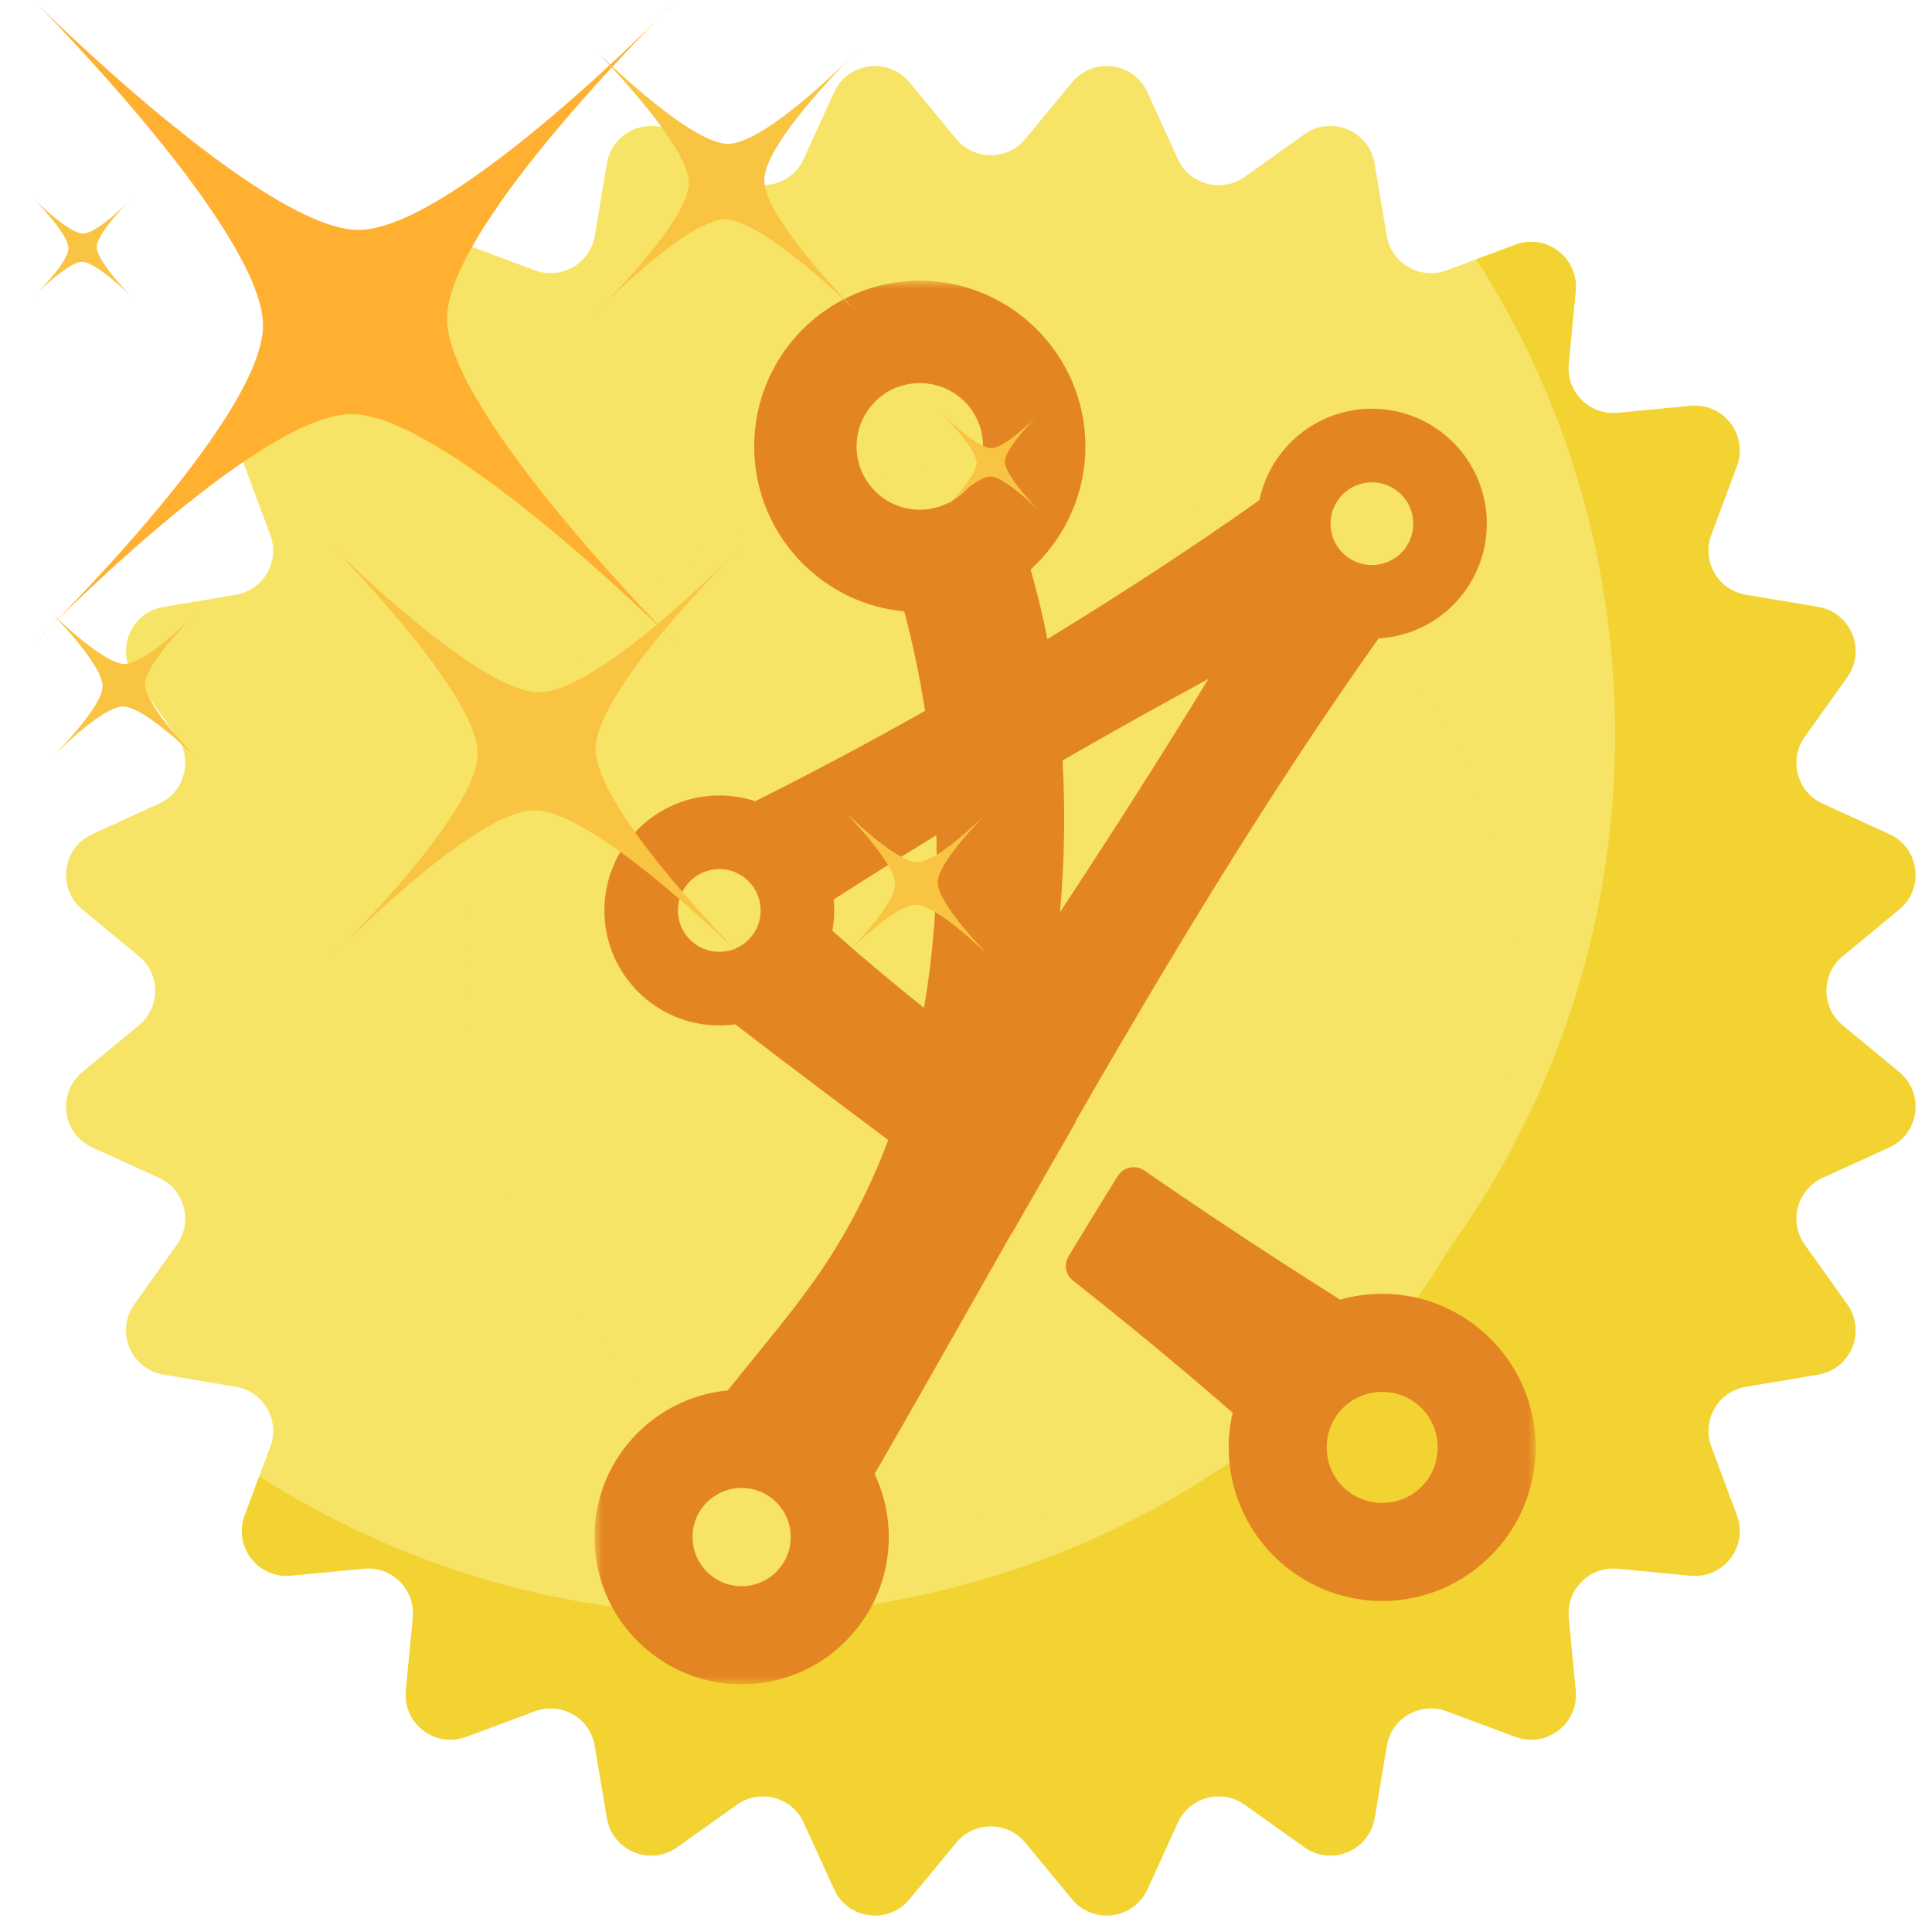
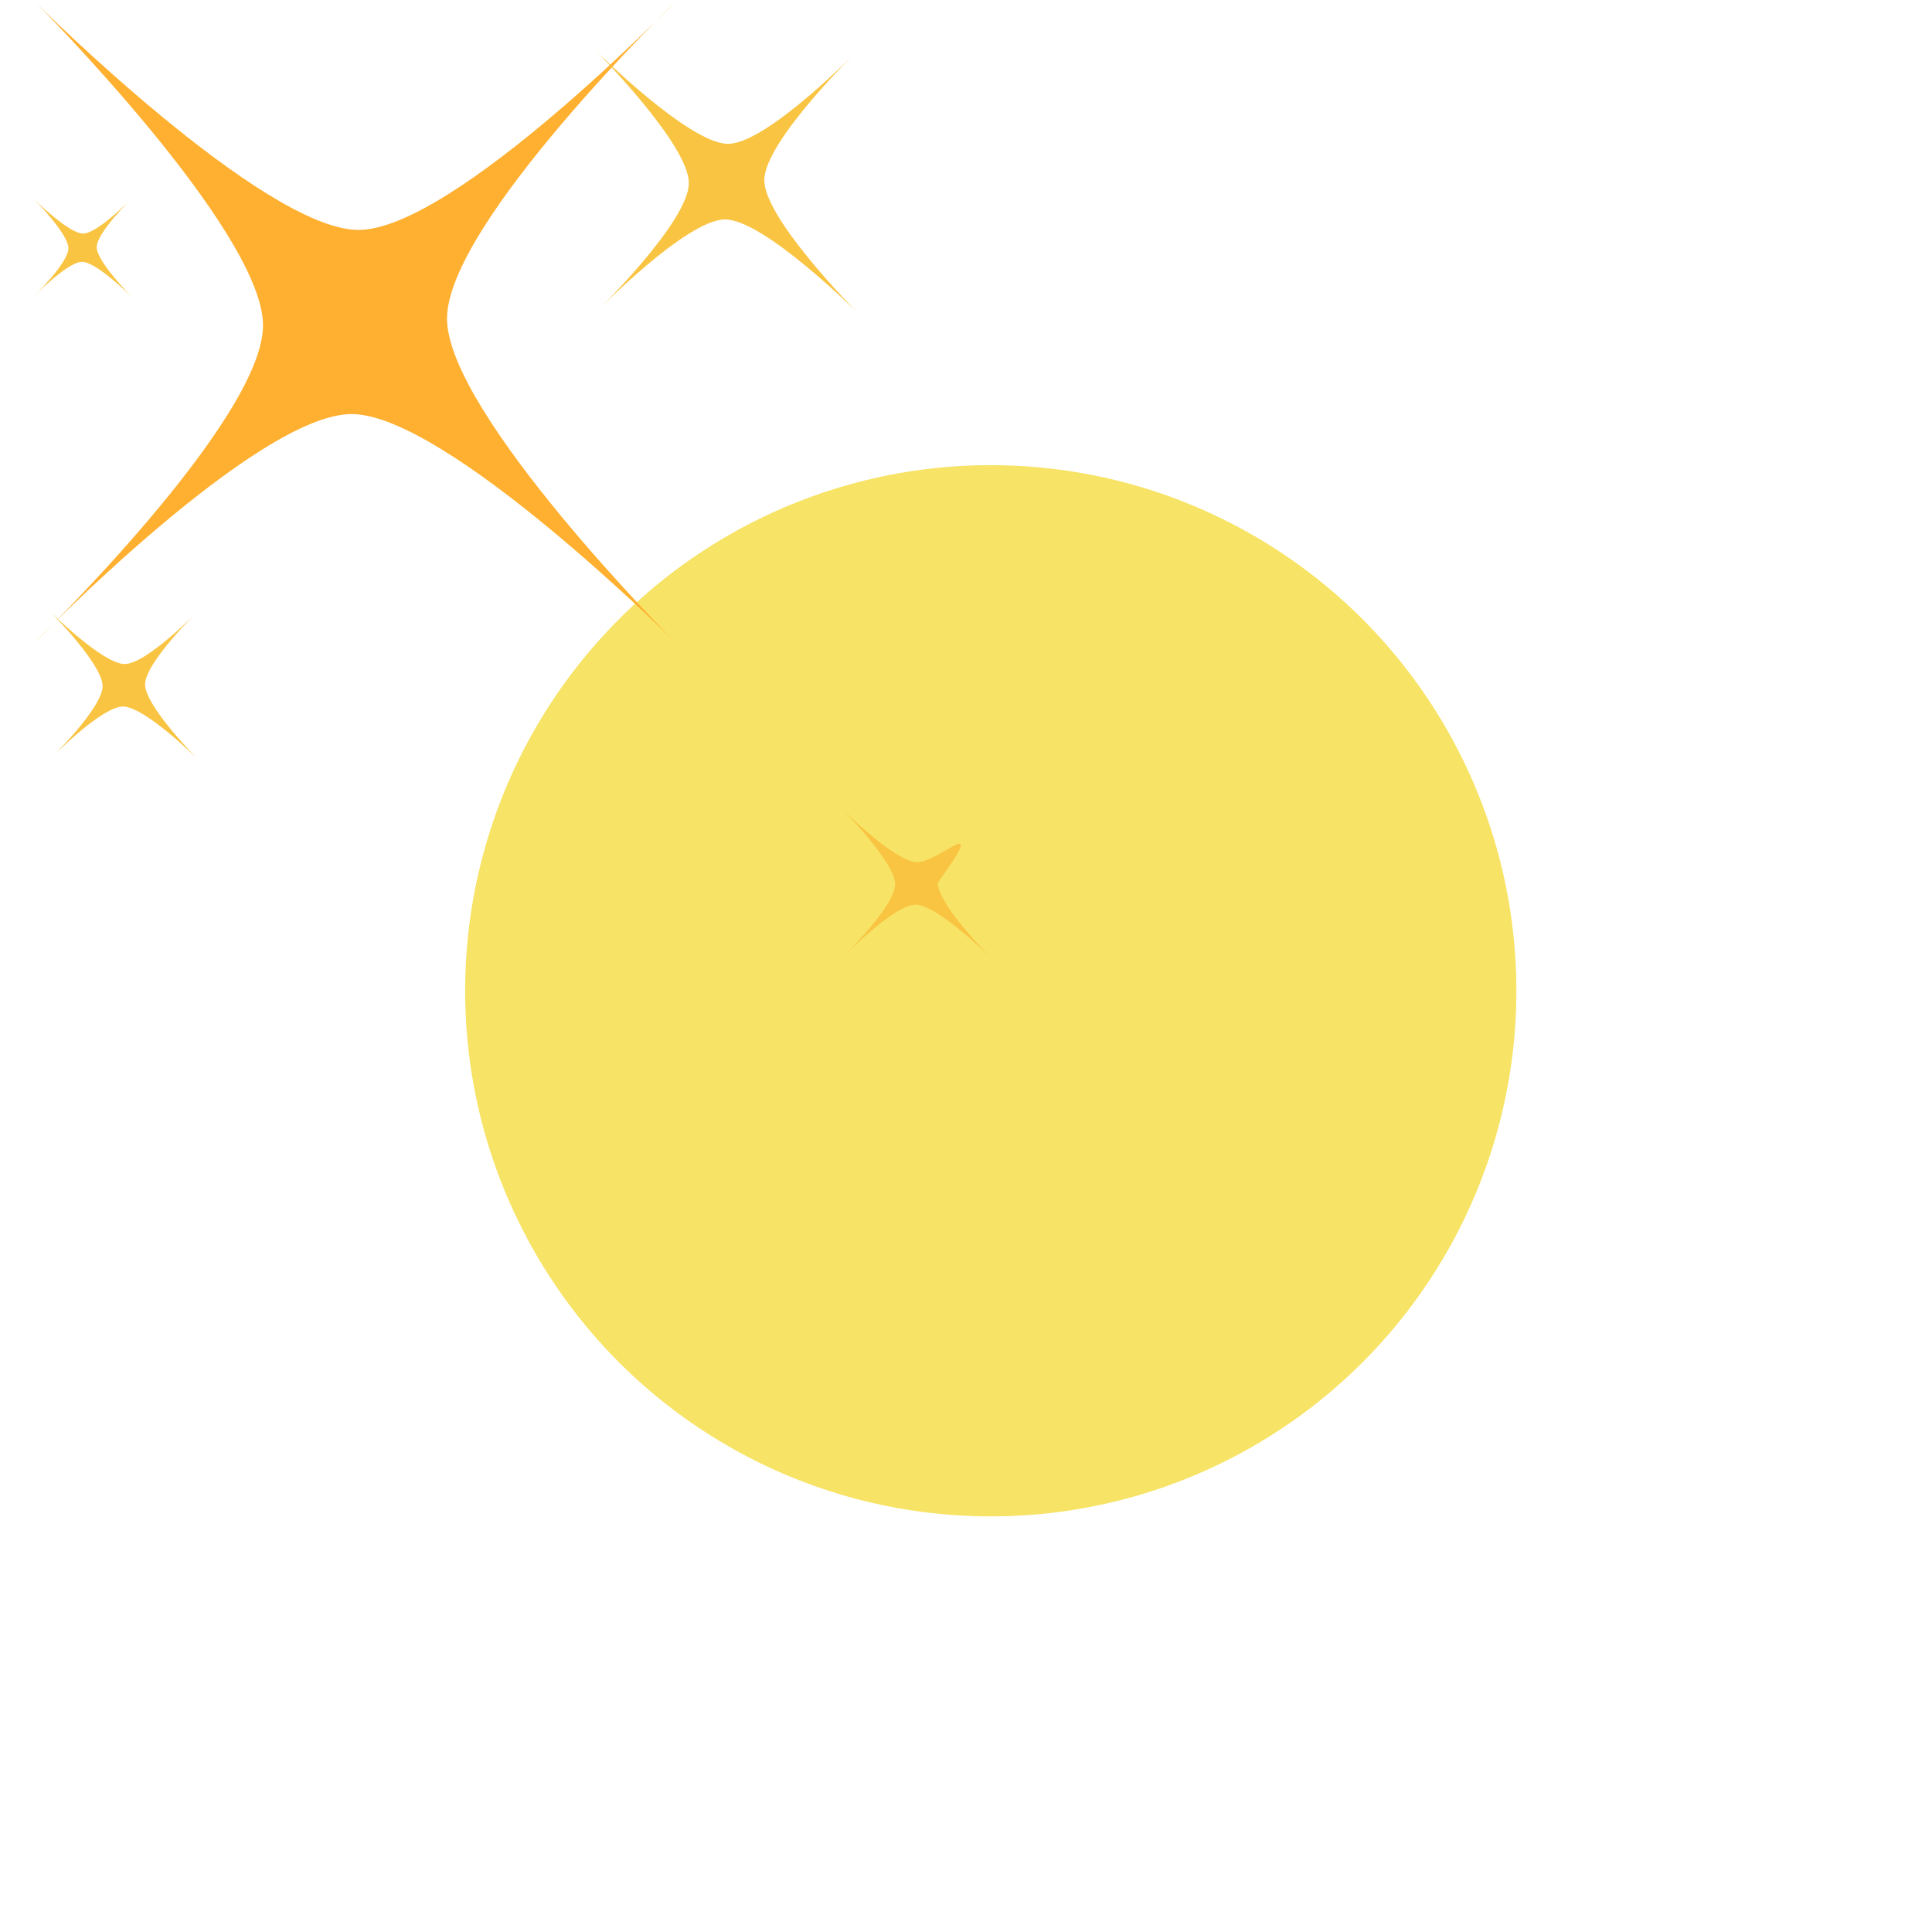
<svg xmlns="http://www.w3.org/2000/svg" xmlns:xlink="http://www.w3.org/1999/xlink" width="117px" height="117px" viewBox="0 0 117 117" version="1.1">
  <title>5</title>
  <defs>
    <polygon id="path-1" points="0 0 57 0 57 85 0 85" />
  </defs>
  <g id="5" stroke="none" stroke-width="1" fill="none" fill-rule="evenodd">
    <g id="reward" transform="translate(4, 4)" fill-rule="nonzero">
      <g id="Group">
-         <path d="M58.093,4.414 L60.922,0.987 C62.198,-0.559 64.652,-0.236 65.484,1.588 L67.33,5.629 C68.038,7.181 69.984,7.702 71.373,6.713 L74.993,4.135 C76.625,2.973 78.912,3.92 79.244,5.896 L79.981,10.278 C80.263,11.96 82.008,12.967 83.606,12.371 L87.769,10.818 C89.647,10.118 91.611,11.624 91.42,13.619 L90.997,18.043 C90.835,19.74 92.26,21.165 93.958,21.003 L98.381,20.58 C100.376,20.389 101.883,22.353 101.182,24.231 L99.629,28.394 C99.033,29.992 100.041,31.737 101.722,32.02 L106.104,32.756 C108.081,33.088 109.028,35.375 107.865,37.008 L105.287,40.627 C104.298,42.016 104.82,43.962 106.371,44.67 L110.413,46.516 C112.236,47.348 112.559,49.802 111.013,51.078 L107.587,53.907 C106.272,54.993 106.272,57.008 107.587,58.093 L111.013,60.922 C112.559,62.198 112.236,64.652 110.413,65.484 L106.371,67.33 C104.819,68.038 104.298,69.984 105.287,71.374 L107.865,74.993 C109.028,76.625 108.081,78.912 106.104,79.244 L101.722,79.981 C100.041,80.263 99.033,82.009 99.629,83.606 L101.182,87.769 C101.883,89.647 100.376,91.611 98.381,91.42 L93.958,90.997 C92.26,90.835 90.835,92.26 90.997,93.958 L91.42,98.381 C91.611,100.376 89.647,101.883 87.769,101.182 L83.606,99.629 C82.008,99.033 80.263,100.041 79.981,101.722 L79.244,106.104 C78.912,108.081 76.625,109.028 74.993,107.865 L71.373,105.287 C69.984,104.298 68.038,104.82 67.33,106.371 L65.484,110.413 C64.652,112.236 62.198,112.559 60.922,111.013 L58.093,107.587 C57.008,106.272 54.992,106.272 53.907,107.587 L51.078,111.013 C49.802,112.559 47.348,112.236 46.516,110.413 L44.67,106.371 C43.962,104.819 42.016,104.298 40.627,105.287 L37.007,107.865 C35.375,109.028 33.088,108.081 32.756,106.104 L32.019,101.722 C31.737,100.041 29.992,99.033 28.394,99.629 L24.231,101.182 C22.353,101.883 20.389,100.376 20.58,98.381 L21.003,93.958 C21.165,92.26 19.74,90.835 18.042,90.997 L13.619,91.42 C11.624,91.611 10.117,89.647 10.818,87.769 L12.371,83.606 C12.967,82.009 11.959,80.263 10.278,79.981 L5.896,79.244 C3.919,78.912 2.972,76.625 4.135,74.993 L6.713,71.374 C7.702,69.984 7.18,68.038 5.629,67.33 L1.587,65.484 C-0.236,64.652 -0.559,62.198 0.987,60.922 L4.413,58.093 C5.728,57.008 5.728,54.993 4.413,53.907 L0.987,51.078 C-0.559,49.802 -0.236,47.348 1.588,46.516 L5.629,44.67 C7.181,43.962 7.702,42.016 6.713,40.626 L4.135,37.007 C2.973,35.375 3.92,33.088 5.896,32.756 L10.278,32.019 C11.96,31.737 12.967,29.991 12.371,28.394 L10.818,24.231 C10.118,22.353 11.624,20.389 13.62,20.58 L18.043,21.003 C19.74,21.165 21.165,19.74 21.003,18.042 L20.58,13.619 C20.389,11.624 22.353,10.117 24.231,10.818 L28.394,12.371 C29.992,12.967 31.737,11.959 32.02,10.278 L32.756,5.896 C33.088,3.919 35.375,2.972 37.008,4.135 L40.627,6.713 C42.016,7.702 43.962,7.18 44.671,5.629 L46.516,1.587 C47.348,-0.236 49.802,-0.559 51.078,0.987 L53.907,4.414 C54.992,5.729 57.008,5.729 58.093,4.414 Z" id="Path" fill="#F7E365" />
-         <path d="M111.013,60.922 L107.586,58.093 C106.271,57.007 106.271,54.992 107.586,53.907 L111.013,51.078 C112.559,49.802 112.236,47.348 110.412,46.516 L106.371,44.67 C104.819,43.962 104.298,42.016 105.287,40.626 L107.865,37.007 C109.027,35.375 108.08,33.088 106.104,32.756 L101.722,32.019 C100.04,31.737 99.033,29.991 99.629,28.394 L101.182,24.231 C101.882,22.353 100.376,20.389 98.38,20.58 L93.957,21.003 C92.26,21.165 90.835,19.74 90.997,18.042 L91.42,13.619 C91.611,11.624 89.647,10.117 87.769,10.818 L85.4,11.702 C90.721,20 93.807,29.869 93.807,40.46 C93.807,69.922 69.923,93.807 40.46,93.807 C29.87,93.807 20.001,90.721 11.702,85.399 L10.818,87.768 C10.118,89.646 11.625,91.61 13.62,91.419 L18.043,90.996 C19.74,90.834 21.165,92.259 21.003,93.957 L20.581,98.38 C20.39,100.375 22.353,101.882 24.231,101.181 L28.394,99.628 C29.992,99.032 31.737,100.039 32.02,101.721 L32.757,106.103 C33.089,108.08 35.375,109.027 37.008,107.864 L40.627,105.286 C42.016,104.297 43.963,104.819 44.671,106.37 L46.516,110.412 C47.349,112.235 49.803,112.558 51.079,111.012 L53.907,107.586 C54.993,106.271 57.008,106.271 58.094,107.586 L60.923,111.012 C62.198,112.558 64.652,112.235 65.485,110.412 L67.33,106.37 C68.039,104.818 69.985,104.297 71.374,105.286 L74.993,107.864 C76.626,109.027 78.912,108.079 79.245,106.103 L79.981,101.721 C80.264,100.039 82.009,99.032 83.607,99.628 L87.77,101.181 C89.648,101.882 91.611,100.375 91.421,98.38 L90.998,93.957 C90.836,92.259 92.261,90.834 93.958,90.996 L98.381,91.419 C100.377,91.61 101.883,89.646 101.183,87.768 L99.63,83.605 C99.034,82.007 100.041,80.262 101.723,79.98 L106.105,79.243 C108.081,78.911 109.028,76.624 107.866,74.992 L105.288,71.372 C104.299,69.983 104.82,68.037 106.371,67.329 L110.413,65.483 C112.236,64.651 112.559,62.198 111.013,60.922 L111.013,60.922 Z" id="Path" fill="#F3D332" />
        <ellipse id="Oval" fill="#F7E365" cx="56" cy="56" rx="31.831" ry="31.831" />
      </g>
    </g>
    <g id="Group-3" transform="translate(36, 17)">
      <mask id="mask-2" fill="white">
        <use xlink:href="#path-1" />
      </mask>
      <g id="Clip-2" />
-       <path d="M9.735,31.521 C13.125,29.829 16.582,27.988 20.023,26.047 C19.705,24.006 19.282,21.991 18.763,20.026 C16.369,19.803 14.219,18.739 12.612,17.129 C10.797,15.314 9.674,12.805 9.674,10.035 C9.674,7.266 10.797,4.756 12.612,2.94 C14.438,1.125 16.944,0 19.702,0 C22.458,0 24.962,1.123 26.782,2.94 L26.793,2.951 C28.609,4.771 29.731,7.277 29.731,10.035 C29.731,12.795 28.607,15.302 26.788,17.125 C26.669,17.253 26.543,17.373 26.413,17.492 C26.802,18.84 27.143,20.245 27.428,21.703 C31.907,18.971 36.252,16.129 40.27,13.29 C40.55,11.939 41.222,10.732 42.162,9.791 C43.421,8.532 45.161,7.751 47.082,7.751 C49.003,7.751 50.742,8.532 52.003,9.791 C53.26,11.051 54.04,12.792 54.04,14.715 C54.04,16.636 53.26,18.376 52.003,19.636 C50.832,20.808 49.245,21.564 47.485,21.664 C41.802,29.666 36.614,38.08 31.632,46.6 L31.617,46.626 C30.778,48.063 29.943,49.503 29.114,50.943 L29.136,50.96 L25.283,57.684 L25.27,57.674 L23.451,60.881 L23.432,60.914 C21.275,64.718 19.129,68.509 16.965,72.26 C17.515,73.419 17.824,74.715 17.824,76.083 C17.824,78.544 16.826,80.774 15.212,82.388 C13.601,84.002 11.372,85 8.912,85 C6.452,85 4.224,84.002 2.611,82.388 C0.998,80.774 0,78.544 0,76.083 C0,73.621 0.998,71.392 2.611,69.779 C4.039,68.351 5.948,67.404 8.073,67.205 C9.809,65.014 11.652,62.882 13.289,60.582 C15.162,57.951 16.652,55.074 17.793,52.037 C14.845,49.832 11.801,47.555 8.53,45.032 C8.212,45.077 7.889,45.099 7.56,45.099 C5.64,45.099 3.9,44.319 2.64,43.059 C1.38,41.799 0.602,40.058 0.602,38.137 C0.602,36.215 1.38,34.474 2.64,33.214 C3.9,31.954 5.64,31.174 7.56,31.174 C8.319,31.174 9.05,31.296 9.735,31.521 Z M33.297,53.887 C38.662,57.591 43.175,60.458 45.158,61.707 C45.968,61.475 46.822,61.351 47.704,61.351 C50.258,61.351 52.578,62.392 54.266,64.076 L54.277,64.087 C55.96,65.775 57,68.098 57,70.652 C57,73.207 55.96,75.53 54.277,77.219 L54.266,77.229 C52.578,78.914 50.258,79.955 47.704,79.955 C45.152,79.955 42.83,78.914 41.142,77.229 L41.131,77.219 C39.449,75.53 38.408,73.207 38.408,70.652 C38.408,69.931 38.491,69.228 38.648,68.552 C35.239,65.586 32.068,62.989 28.982,60.555 C28.528,60.201 28.416,59.57 28.714,59.078 C29.662,57.526 30.792,55.636 31.701,54.209 C31.871,53.94 32.117,53.772 32.43,53.709 C32.742,53.645 33.034,53.706 33.297,53.887 L33.297,53.887 Z M37.179,24.115 C34.24,25.71 31.292,27.355 28.346,29.052 C28.513,31.943 28.475,35.005 28.194,38.238 C31.274,33.569 34.282,28.859 37.179,24.115 L37.179,24.115 Z M20.706,33.578 C18.625,34.847 16.55,36.144 14.485,37.47 C14.507,37.69 14.518,37.912 14.518,38.137 C14.518,38.558 14.48,38.97 14.409,39.371 C16.16,40.931 18.031,42.495 19.953,44.034 C20.553,40.61 20.793,37.091 20.706,33.578 L20.706,33.578 Z M11.016,73.978 C10.478,73.441 9.734,73.108 8.912,73.108 C8.09,73.108 7.346,73.441 6.808,73.978 C6.272,74.516 5.939,75.262 5.939,76.083 C5.939,76.906 6.272,77.65 6.808,78.188 C7.346,78.725 8.09,79.059 8.912,79.059 C9.734,79.059 10.478,78.725 11.016,78.188 C11.553,77.65 11.886,76.906 11.886,76.083 C11.886,75.262 11.553,74.516 11.016,73.978 L11.016,73.978 Z M48.854,12.941 C48.4,12.489 47.773,12.208 47.082,12.208 C46.39,12.208 45.763,12.489 45.31,12.941 C44.857,13.395 44.577,14.022 44.577,14.715 C44.577,15.406 44.857,16.034 45.31,16.487 C45.763,16.939 46.39,17.22 47.082,17.22 C47.773,17.22 48.4,16.939 48.854,16.487 C49.306,16.034 49.587,15.406 49.587,14.715 C49.587,14.022 49.306,13.395 48.854,12.941 L48.854,12.941 Z M22.41,7.316 C21.724,6.628 20.765,6.203 19.702,6.203 C18.638,6.203 17.681,6.628 16.994,7.316 L16.994,7.325 C16.302,8.018 15.873,8.977 15.873,10.035 C15.873,11.094 16.302,12.053 16.994,12.745 C17.687,13.437 18.644,13.867 19.702,13.867 C20.76,13.867 21.718,13.437 22.41,12.745 L22.42,12.745 C23.107,12.057 23.533,11.1 23.533,10.035 C23.533,8.971 23.107,8.013 22.42,7.325 L22.41,7.316 Z M50.079,68.265 C49.479,67.664 48.64,67.293 47.704,67.293 C46.769,67.293 45.929,67.664 45.329,68.265 L45.317,68.275 C44.717,68.877 44.346,69.717 44.346,70.652 C44.346,71.589 44.717,72.429 45.317,73.03 L45.329,73.041 C45.929,73.642 46.769,74.014 47.704,74.014 C48.64,74.014 49.479,73.642 50.079,73.041 L50.091,73.03 C50.691,72.429 51.063,71.589 51.063,70.652 C51.063,69.717 50.691,68.877 50.091,68.275 L50.079,68.265 Z M9.331,36.365 C8.879,35.911 8.251,35.63 7.56,35.63 C6.868,35.63 6.241,35.911 5.788,36.365 C5.335,36.817 5.055,37.445 5.055,38.137 C5.055,38.83 5.335,39.456 5.788,39.909 C6.241,40.362 6.868,40.643 7.56,40.643 C8.251,40.643 8.879,40.362 9.331,39.909 C9.784,39.456 10.065,38.83 10.065,38.137 C10.065,37.445 9.784,36.817 9.331,36.365 L9.331,36.365 Z" id="Fill-1" fill="#E38523" mask="url(#mask-2)" />
    </g>
    <g id="sparkling" transform="translate(32.5, 29) scale(-1, -1) translate(-32.5, -29)translate(2, 0)" fill-rule="nonzero">
      <path d="M22.208,19.202 C22.208,19.202 35.847,32.897 35.928,38.655 C36.009,44.413 22,58 22,58 C22,58 35.585,43.996 41.342,44.076 C47.099,44.157 60.792,57.798 60.792,57.798 C60.792,57.798 47.153,44.103 47.072,38.345 C46.991,32.587 61,19 61,19 C61,19 47.415,33.004 41.658,32.924 C35.901,32.843 22.208,19.202 22.208,19.202 Z" id="Path" fill="#FFB030" />
-       <path d="M3.048,0.048 C3.048,0.048 6.192,3.206 6.213,4.537 C6.233,5.869 3,9 3,9 C3,9 6.138,5.767 7.463,5.787 C8.794,5.808 11.952,8.952 11.952,8.952 C11.952,8.952 8.808,5.794 8.787,4.463 C8.767,3.131 12,0 12,0 C12,0 8.862,3.233 7.537,3.213 C6.206,3.192 3.048,0.048 3.048,0.048 Z" id="Path" fill="#F9C442" />
+       <path d="M3.048,0.048 C3.048,0.048 6.192,3.206 6.213,4.537 C3,9 6.138,5.767 7.463,5.787 C8.794,5.808 11.952,8.952 11.952,8.952 C11.952,8.952 8.808,5.794 8.787,4.463 C8.767,3.131 12,0 12,0 C12,0 8.862,3.233 7.537,3.213 C6.206,3.192 3.048,0.048 3.048,0.048 Z" id="Path" fill="#F9C442" />
      <path d="M51.048,12.048 C51.048,12.048 54.192,15.206 54.213,16.537 C54.233,17.869 51,21 51,21 C51,21 54.138,17.767 55.463,17.787 C56.794,17.808 59.952,20.952 59.952,20.952 C59.952,20.952 56.808,17.794 56.787,16.463 C56.767,15.131 60,12 60,12 C60,12 56.862,15.233 55.537,15.213 C54.213,15.192 51.048,12.048 51.048,12.048 L51.048,12.048 Z" id="Path" fill="#F9C442" />
-       <path d="M0.037,27.037 C0.037,27.037 2.132,29.144 2.144,30.028 C2.157,30.911 0,33 0,33 C0,33 2.089,30.85 2.972,30.856 C3.856,30.868 5.963,32.963 5.963,32.963 C5.963,32.963 3.868,30.856 3.856,29.972 C3.843,29.089 6,27 6,27 C6,27 3.911,29.15 3.028,29.144 C2.144,29.132 0.037,27.037 0.037,27.037 Z" id="Path" fill="#F9C442" />
      <path d="M55.037,40.037 C55.037,40.037 57.132,42.144 57.144,43.028 C57.157,43.911 55,46 55,46 C55,46 57.089,43.85 57.972,43.856 C58.856,43.862 60.963,45.963 60.963,45.963 C60.963,45.963 58.868,43.856 58.856,42.972 C58.843,42.089 61,40 61,40 C61,40 58.911,42.15 58.028,42.144 C57.144,42.132 55.037,40.037 55.037,40.037 Z" id="Path" fill="#F9C442" />
-       <path d="M18.134,0.127 C18.134,0.127 26.879,8.908 26.932,12.597 C26.986,16.287 18,25 18,25 C18,25 26.711,16.018 30.399,16.072 C34.088,16.126 42.866,24.873 42.866,24.873 C42.866,24.873 34.121,16.092 34.068,12.403 C34.014,8.713 43,0 43,0 C43,0 34.289,8.982 30.601,8.928 C26.912,8.874 18.134,0.127 18.134,0.127 L18.134,0.127 Z" id="Path" fill="#F9C442" />
      <path d="M11.09,39.084 C11.09,39.084 16.683,44.698 16.715,47.064 C16.747,49.431 11,55 11,55 C11,55 16.573,49.257 18.933,49.289 C21.292,49.322 26.91,54.916 26.91,54.916 C26.91,54.916 21.317,49.302 21.285,46.936 C21.253,44.569 27,39 27,39 C27,39 21.427,44.743 19.067,44.711 C16.708,44.678 11.09,39.084 11.09,39.084 L11.09,39.084 Z" id="Path" fill="#F9C442" />
    </g>
  </g>
</svg>